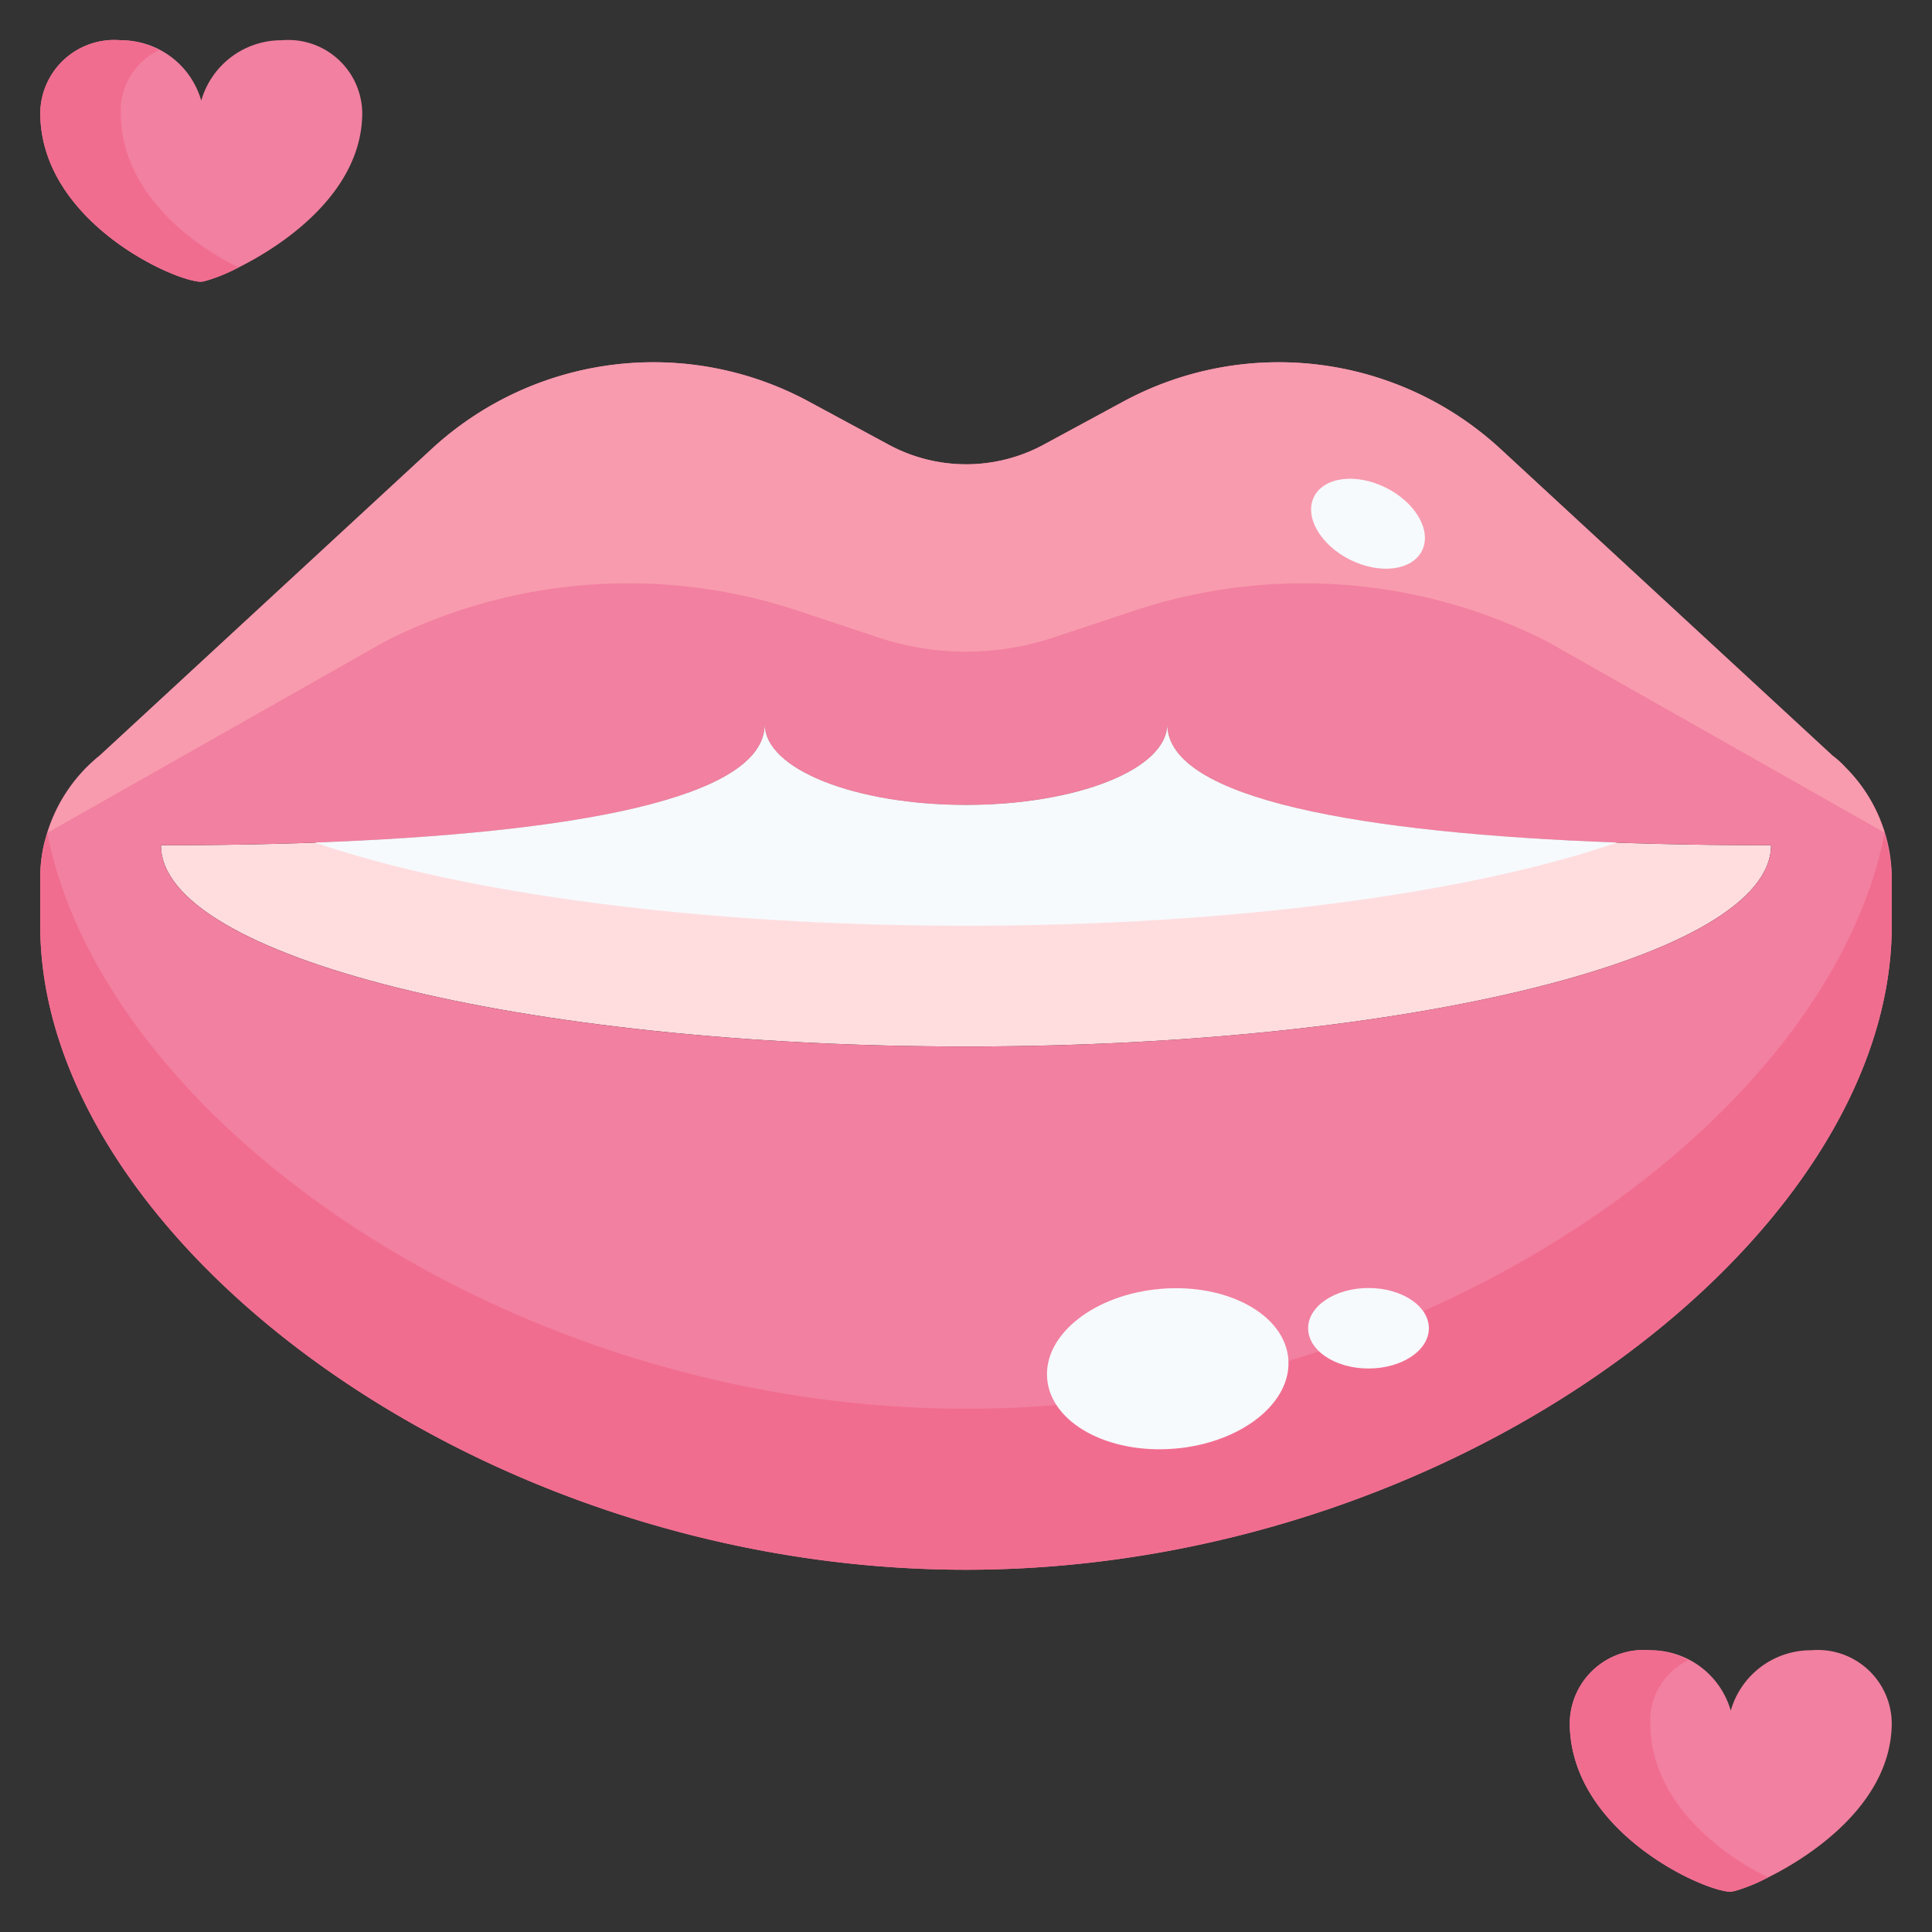
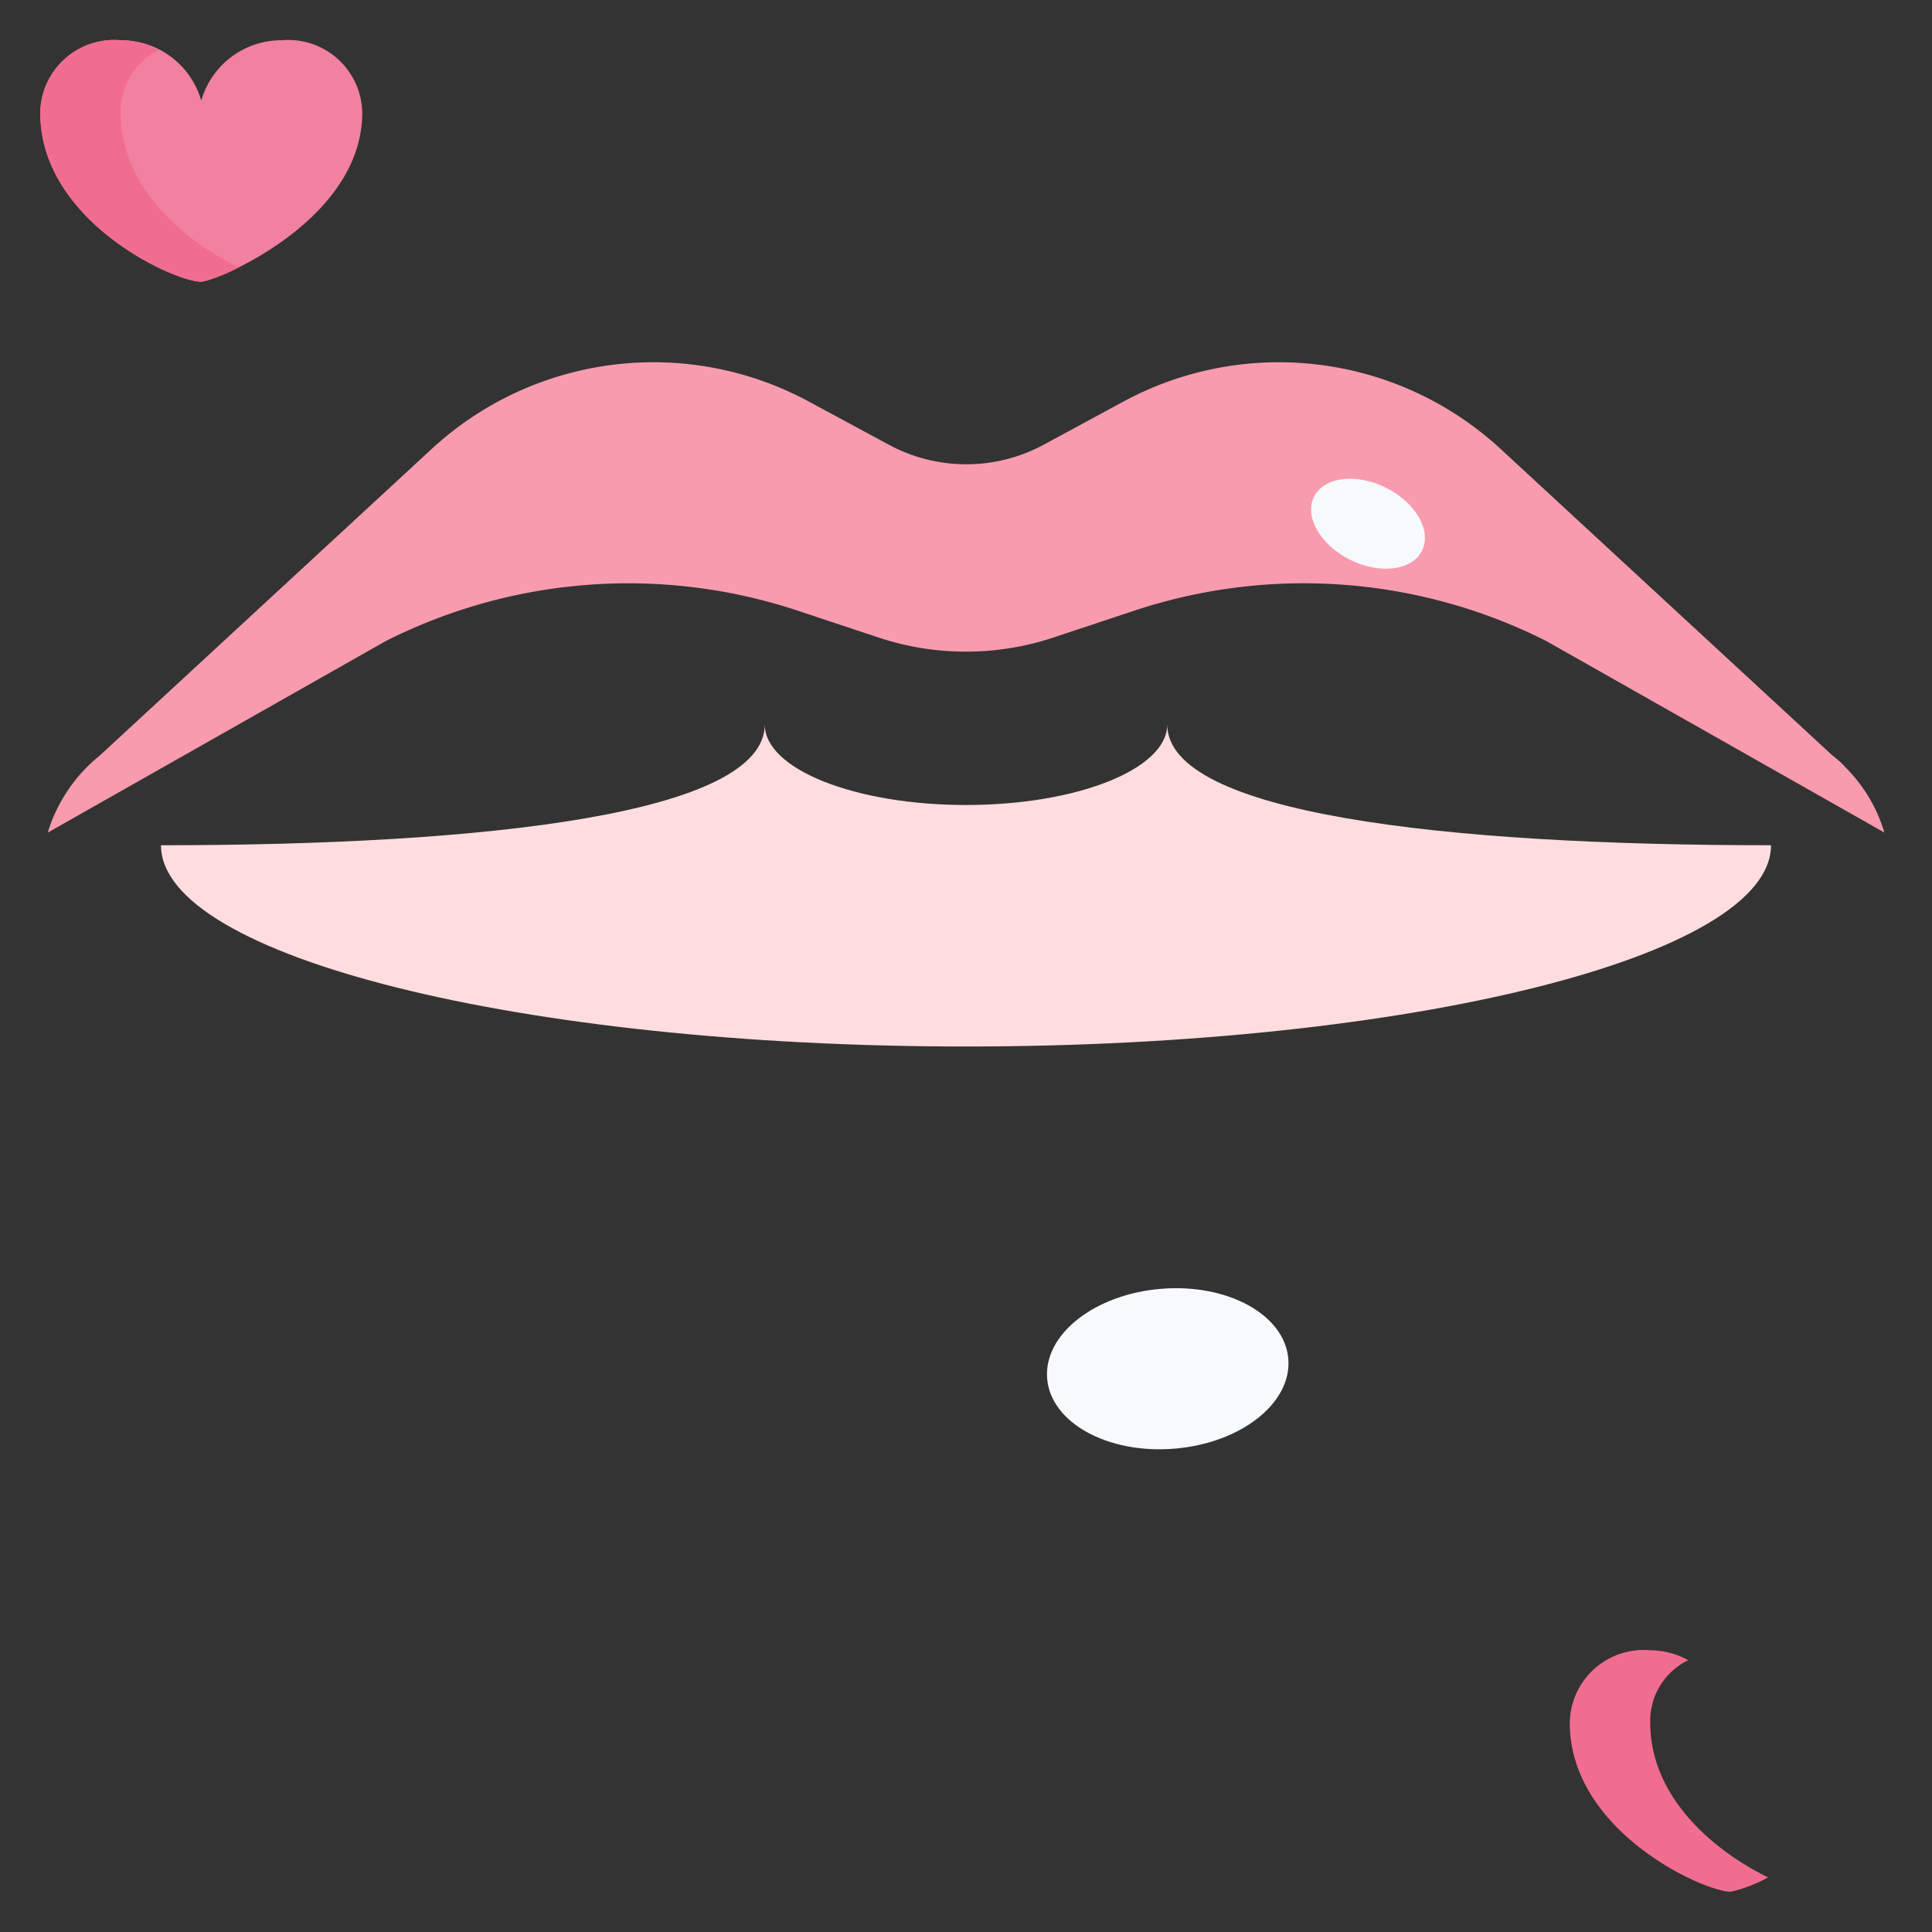
<svg xmlns="http://www.w3.org/2000/svg" width="1024" height="1024" viewBox="0 0 48 48">
  <rect x="0" y="0" width="48" height="48" fill="#333333" stroke="none" />
  <g id="_15-mouth" data-name="15-mouth">
-     <path d="m43 47c.333 0 4-1.5 4-4.2a1.838 1.838 0 0 0 -2-1.8 2.07 2.07 0 0 0 -2 1.5 2.07 2.07 0 0 0 -2-1.5 1.838 1.838 0 0 0 -2 1.8c0 2.7 3.333 4.2 4 4.2z" fill="#f280a0" />
    <path d="m41 42.8a1.672 1.672 0 0 1 .944-1.553 1.98 1.98 0 0 0 -.944-.247 1.838 1.838 0 0 0 -2 1.8c0 2.7 3.333 4.2 4 4.2a3.572 3.572 0 0 0 .928-.357c-1.216-.591-2.928-1.906-2.928-3.843z" fill="#f16d8f" />
    <path d="m5 7c.333 0 4-1.5 4-4.2a1.838 1.838 0 0 0 -2-1.8 2.07 2.07 0 0 0 -2 1.5 2.07 2.07 0 0 0 -2-1.5 1.838 1.838 0 0 0 -2 1.8c0 2.7 3.333 4.2 4 4.2z" fill="#f280a0" />
    <path d="m3 2.8a1.672 1.672 0 0 1 .944-1.553 1.98 1.98 0 0 0 -.944-.247 1.838 1.838 0 0 0 -2 1.8c0 2.7 3.333 4.2 4 4.2a3.572 3.572 0 0 0 .928-.357c-1.216-.591-2.928-1.906-2.928-3.843z" fill="#f16d8f" />
    <path d="m44 21c0 2.76-8.95 5-20 5s-20-2.24-20-5c8.15 0 15-.79 15-3 0 1.11 2.24 2 5 2s5-.89 5-2c0 2.21 6.85 3 15 3z" fill="#ffdddf" />
-     <path d="m45.85 19.07a2.352 2.352 0 0 0 -.33-.3l-8.26-7.63a8.122 8.122 0 0 0 -9.38-1.15l-1.94 1.05a4.049 4.049 0 0 1 -3.88 0l-1.94-1.05a8.122 8.122 0 0 0 -9.38 1.15l-8.26 7.63a3.95 3.95 0 0 0 -1.38 2.18 3.572 3.572 0 0 0 -.1.87v1.18c0 7.74 10.84 16 23 16s23-8.26 23-16v-1.18a3.859 3.859 0 0 0 -1.15-2.75zm-21.85 6.93c-11.05 0-20-2.24-20-5 8.15 0 15-.79 15-3 0 1.11 2.24 2 5 2s5-.89 5-2c0 2.21 6.85 3 15 3 0 2.76-8.95 5-20 5z" fill="#f280a0" />
    <path d="m19.783 15.16 2.108.7a6.9 6.9 0 0 0 4.218 0l2.108-.7a13.373 13.373 0 0 1 10.2.766l8.4 4.758a3.836 3.836 0 0 0 -.96-1.614 2.352 2.352 0 0 0 -.33-.3l-8.26-7.63a8.122 8.122 0 0 0 -9.38-1.15l-1.94 1.05a4.049 4.049 0 0 1 -3.88 0l-1.947-1.05a8.122 8.122 0 0 0 -9.38 1.15l-8.26 7.63a3.932 3.932 0 0 0 -1.294 1.916l8.4-4.76a13.373 13.373 0 0 1 10.197-.766z" fill="#f89bae" />
-     <path d="m24 35c-11.267 0-21.395-7.092-22.822-14.291-.024.081-.059.159-.078.241a3.572 3.572 0 0 0 -.1.87v1.18c0 7.74 10.84 16 23 16s23-8.26 23-16v-1.18a3.841 3.841 0 0 0 -.18-1.1c-1.433 7.193-11.557 14.28-22.82 14.28z" fill="#f16d8f" />
    <g fill="#f6fafd">
-       <path d="m40.174 20.933c-6.356-.233-11.174-1.081-11.174-2.933 0 1.11-2.24 2-5 2s-5-.89-5-2c0 1.852-4.818 2.7-11.174 2.933 3.635 1.25 9.515 2.067 16.174 2.067s12.539-.817 16.174-2.067z" />
      <ellipse cx="29" cy="34" rx="3.005" ry="1.992" transform="matrix(.997 -.081 .081 .997 -2.655 2.457)" />
-       <ellipse cx="34" cy="33" rx="1.5" ry="1" />
      <ellipse cx="34" cy="13" rx="1" ry="1.5" transform="matrix(.447 -.894 .894 .447 7.168 37.597)" />
    </g>
  </g>
</svg>